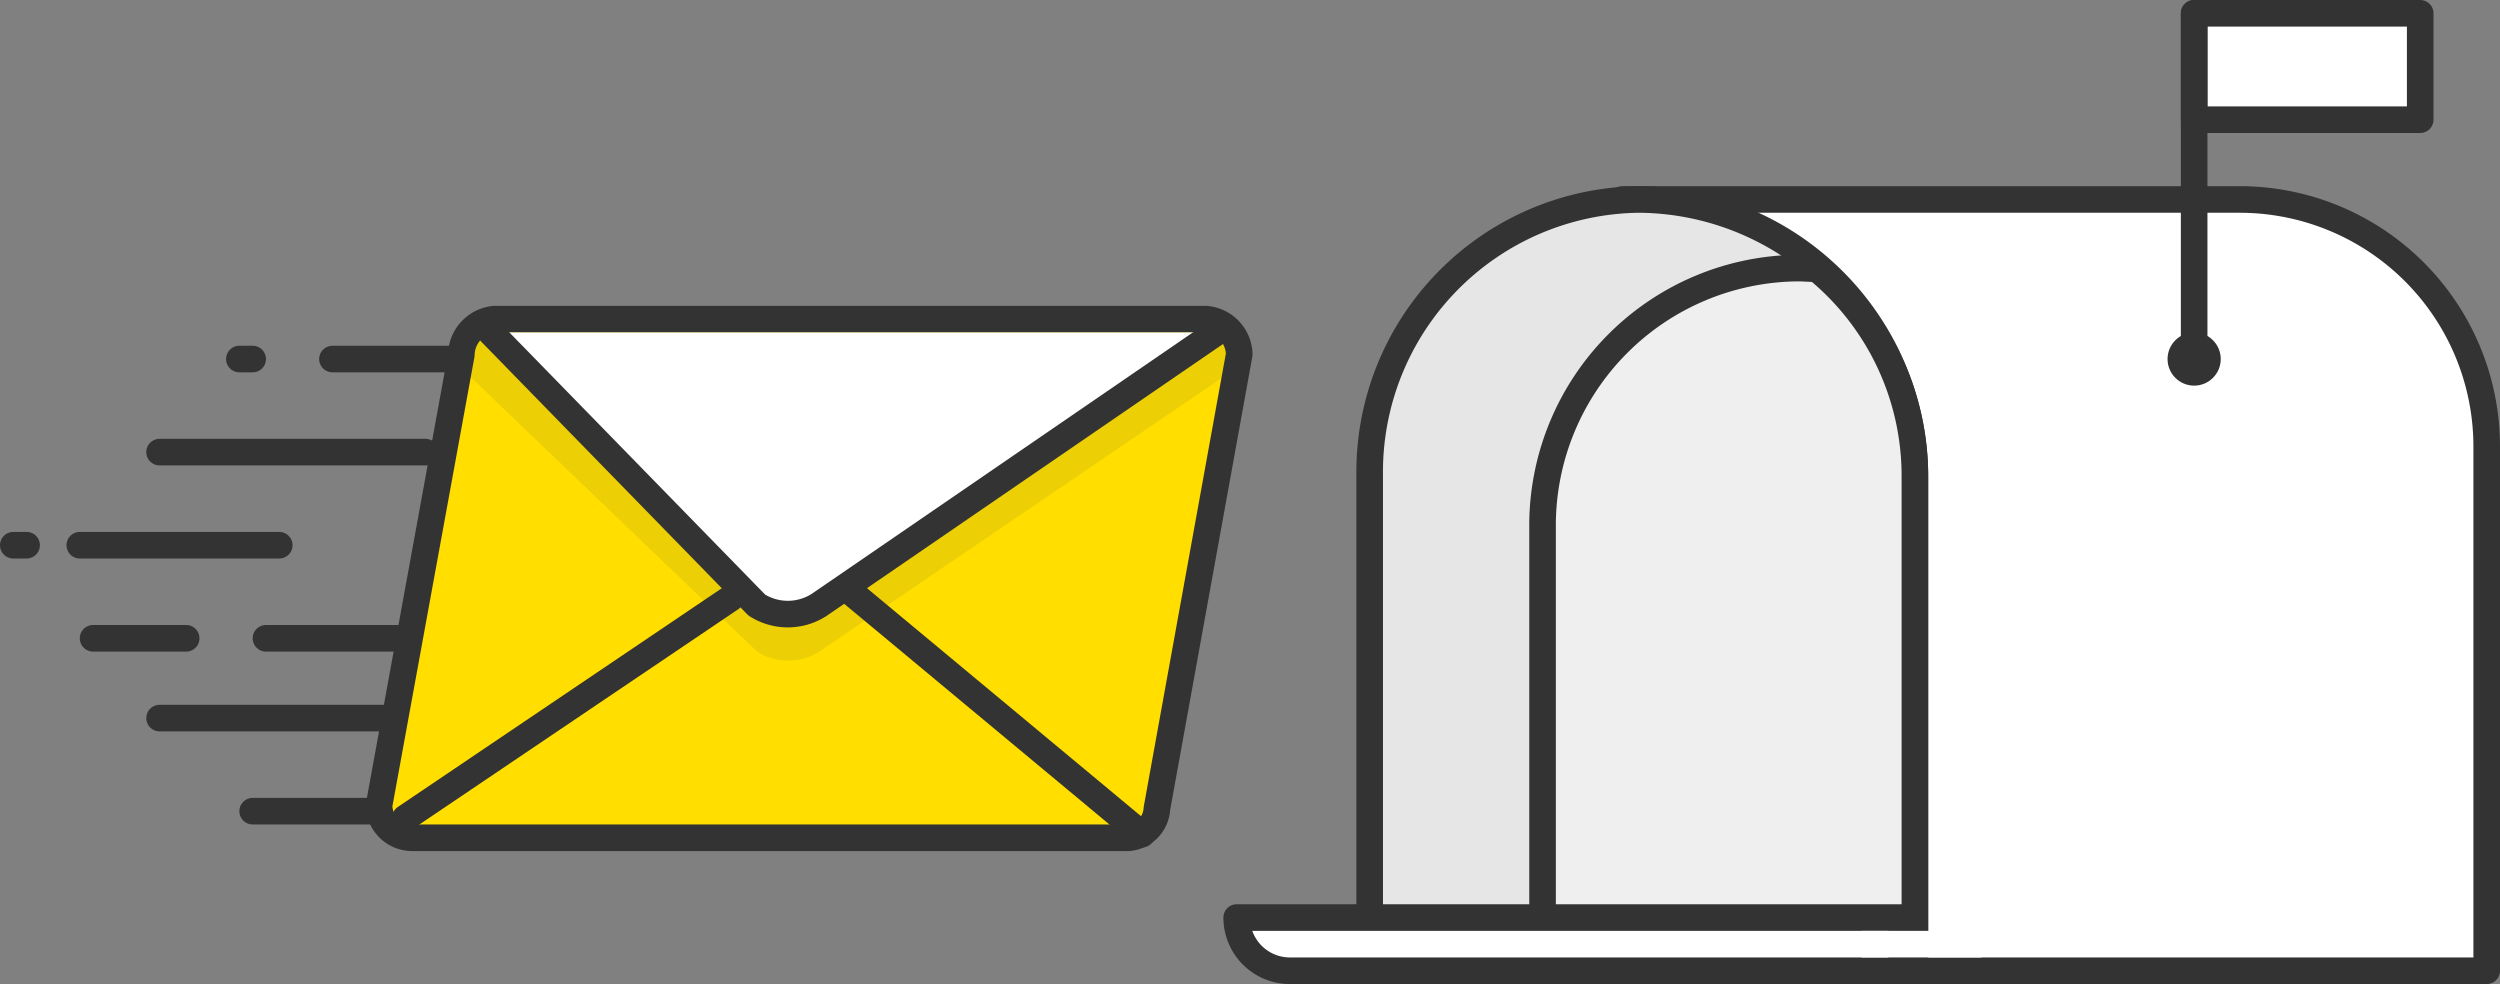
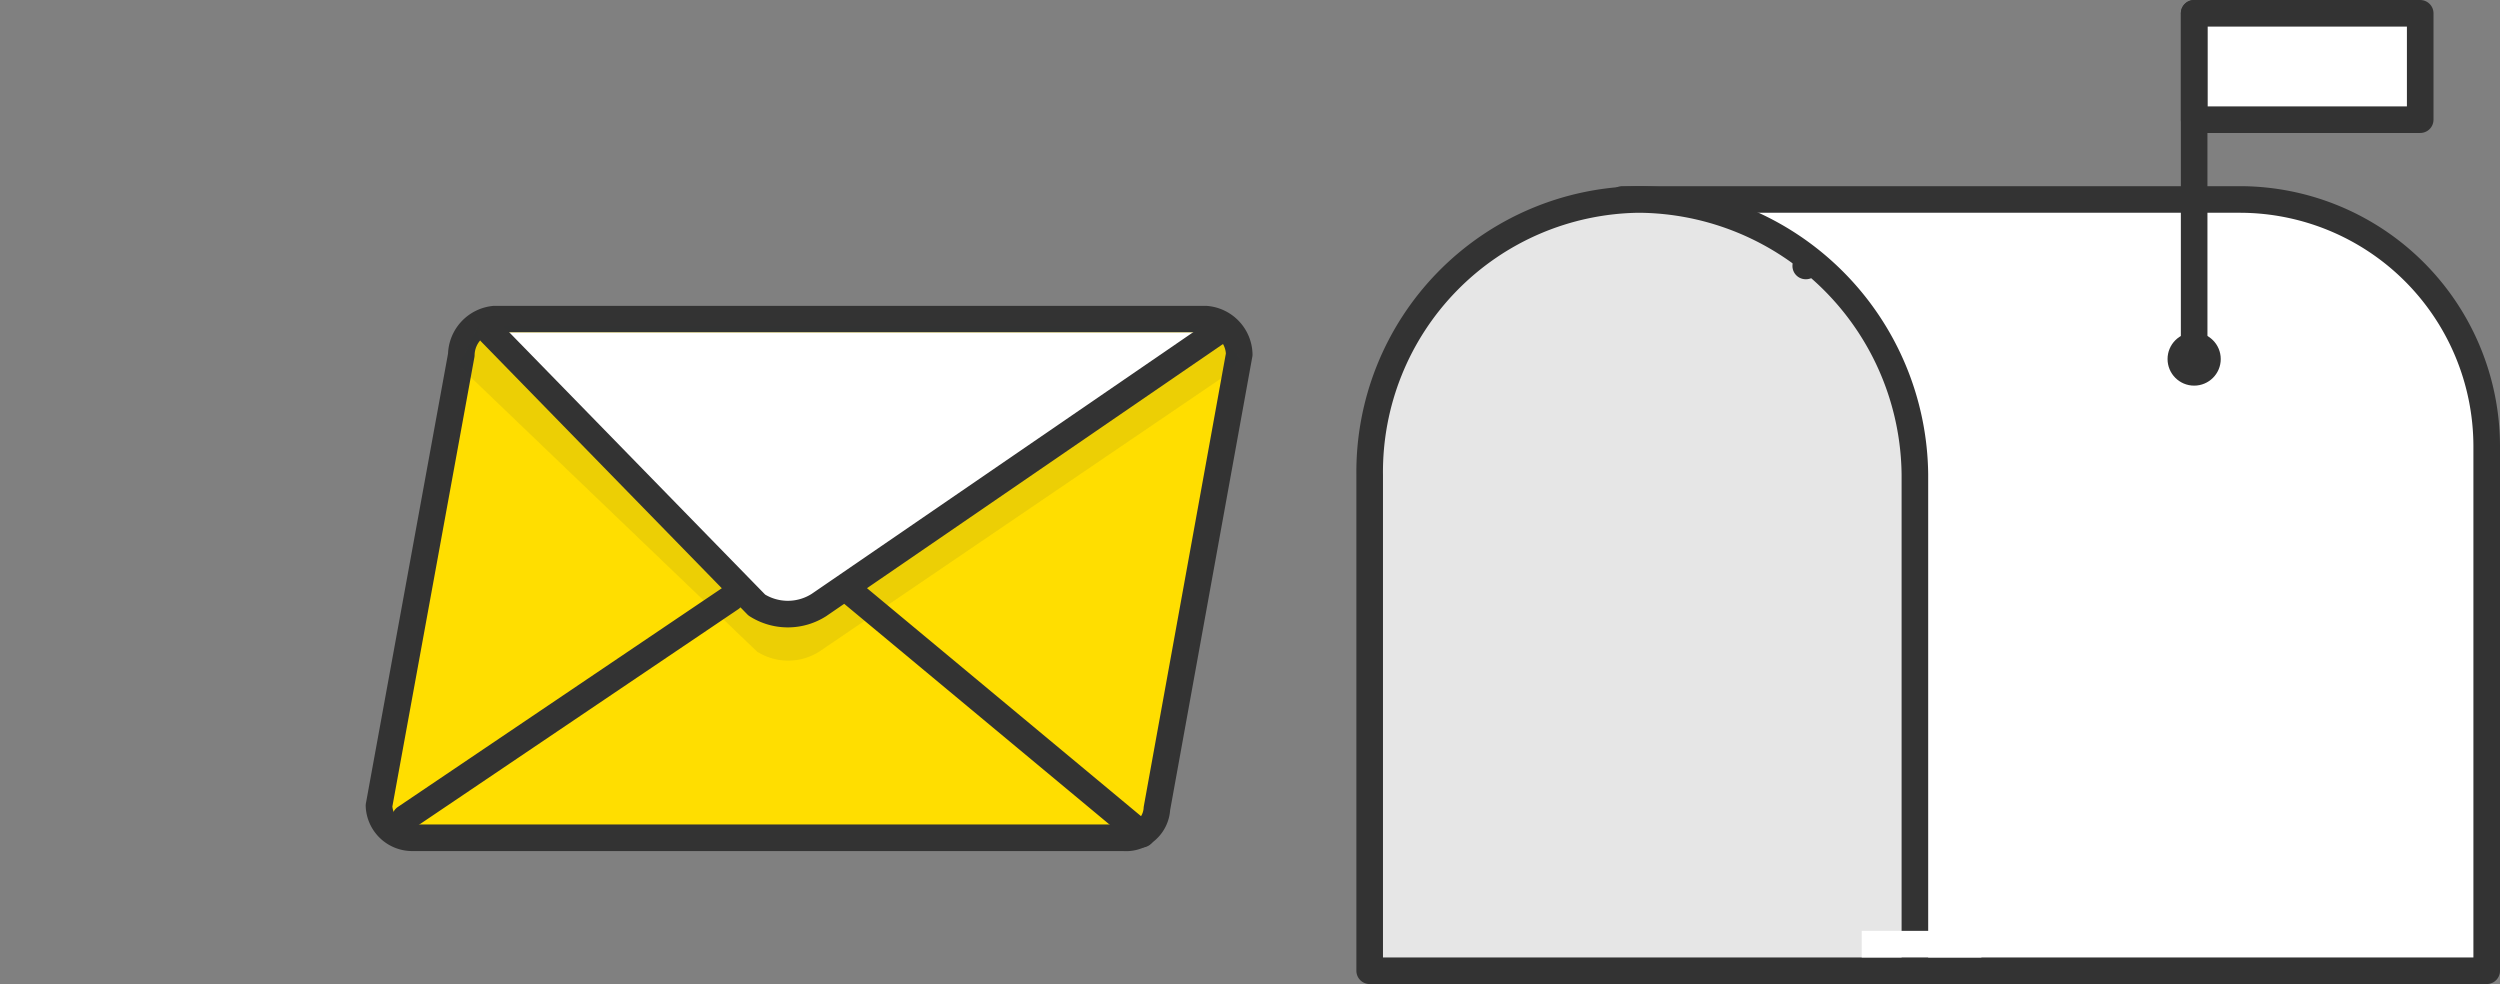
<svg xmlns="http://www.w3.org/2000/svg" viewBox="0 0 188 74">
  <rect x="0" y="0" width="188" height="74" fill="#808080" stroke="none" />
  <defs>
    <style>.cls-1,.cls-10{fill:#fff;stroke:#333;stroke-linecap:round;stroke-linejoin:round;stroke-width:2px}.cls-10{fill:none}</style>
  </defs>
  <g id="Layer_2" data-name="Layer 2">
    <g id="Layer_2-2" data-name="Layer 2">
      <path class="cls-1" d="M122 73h65V33.53A18.58 18.58 0 0 0 168.47 15H122z" />
      <path d="M103 73h41V35.71A20.9 20.9 0 0 0 123.25 15 20.49 20.49 0 0 0 103 35.71z" fill="#e6e6e6" stroke-linecap="round" stroke-linejoin="round" stroke-width="2" stroke="#333" />
-       <path stroke-miterlimit="10" fill="#333" stroke="#333" d="M122.78 15.5h.02-.02z" opacity=".09" />
      <path fill="#d8d8d8" stroke-linecap="round" stroke-linejoin="round" stroke-width="2" stroke="#333" d="M135.79 20h.02-.02z" />
-       <path d="M144 73V35.77a20.13 20.13 0 0 0-7.37-15.56c-.45 0-.95-.05-1.4-.05A19.36 19.36 0 0 0 116 39.36V73z" fill="#efefef" stroke-linecap="round" stroke-linejoin="round" stroke-width="2" stroke="#333" />
-       <path class="cls-1" d="M97 73h46v-4H93a4 4 0 0 0 4 4z" />
      <path fill="#fff" d="M140 70h9v2h-9z" />
      <path d="M90.68 24H37.17a2.75 2.75 0 0 0-2.48 2.69l-6.19 33.9A2.5 2.5 0 0 0 31 63h53.48A2.33 2.33 0 0 0 87 60.8l6.19-34.15A2.72 2.72 0 0 0 90.68 24z" fill="#ffde00" stroke-linecap="round" stroke-linejoin="round" stroke-width="2" stroke="#333" />
      <path d="M91.91 28.4L61.61 49a4.37 4.37 0 0 1-4.68 0L34.5 27.5l1.42-3H91l2.31 2.44z" fill="#353942" opacity=".09" />
      <path class="cls-1" d="M36.91 25l20 20.5a4.35 4.35 0 0 0 4.67 0L91.47 25M30.48 61.51l24.47-16.52M64.03 44.56l21.84 18.17" />
-       <path class="cls-10" d="M20 48h10M32 34H12M21 41H6M14 48H7M29 54H12M28 61h-9M2 41H1M19 27h-1M34 27h-9" />
      <circle cx="165" cy="27" r="2" fill="#333" />
      <path class="cls-1" d="M182 9h-17V1h17v8z" />
      <path class="cls-10" d="M165 1v26" />
    </g>
  </g>
</svg>